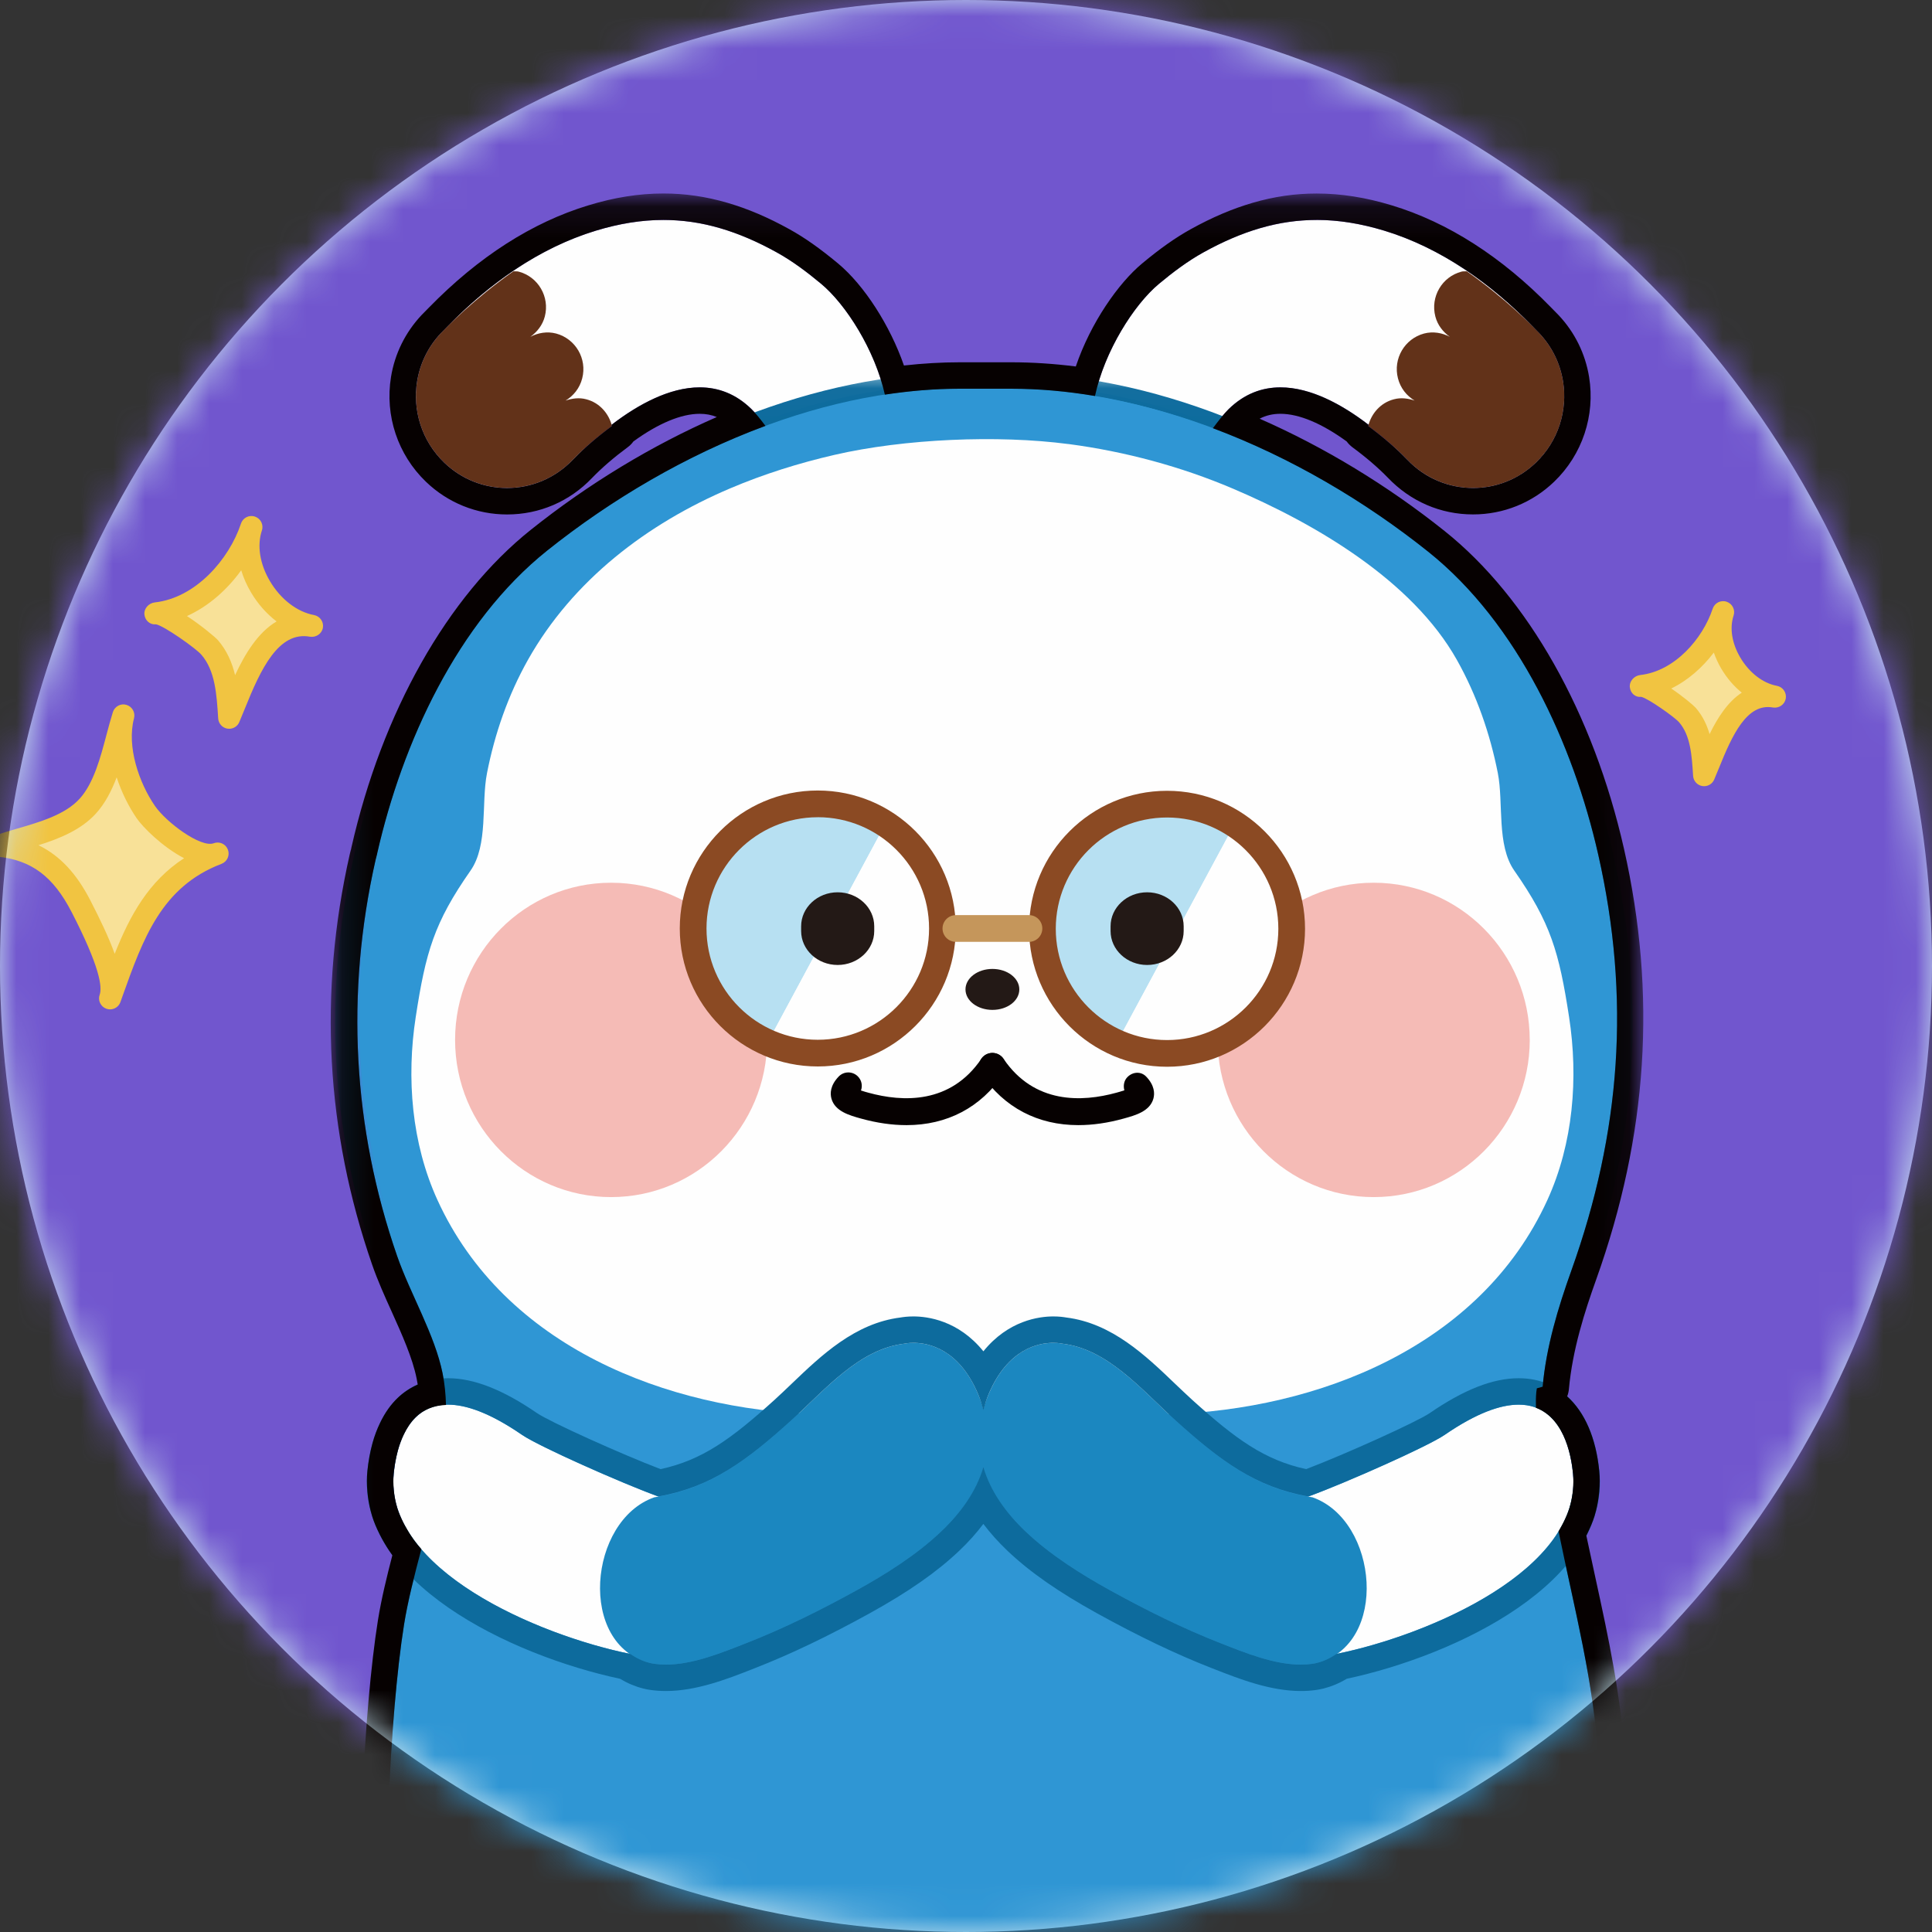
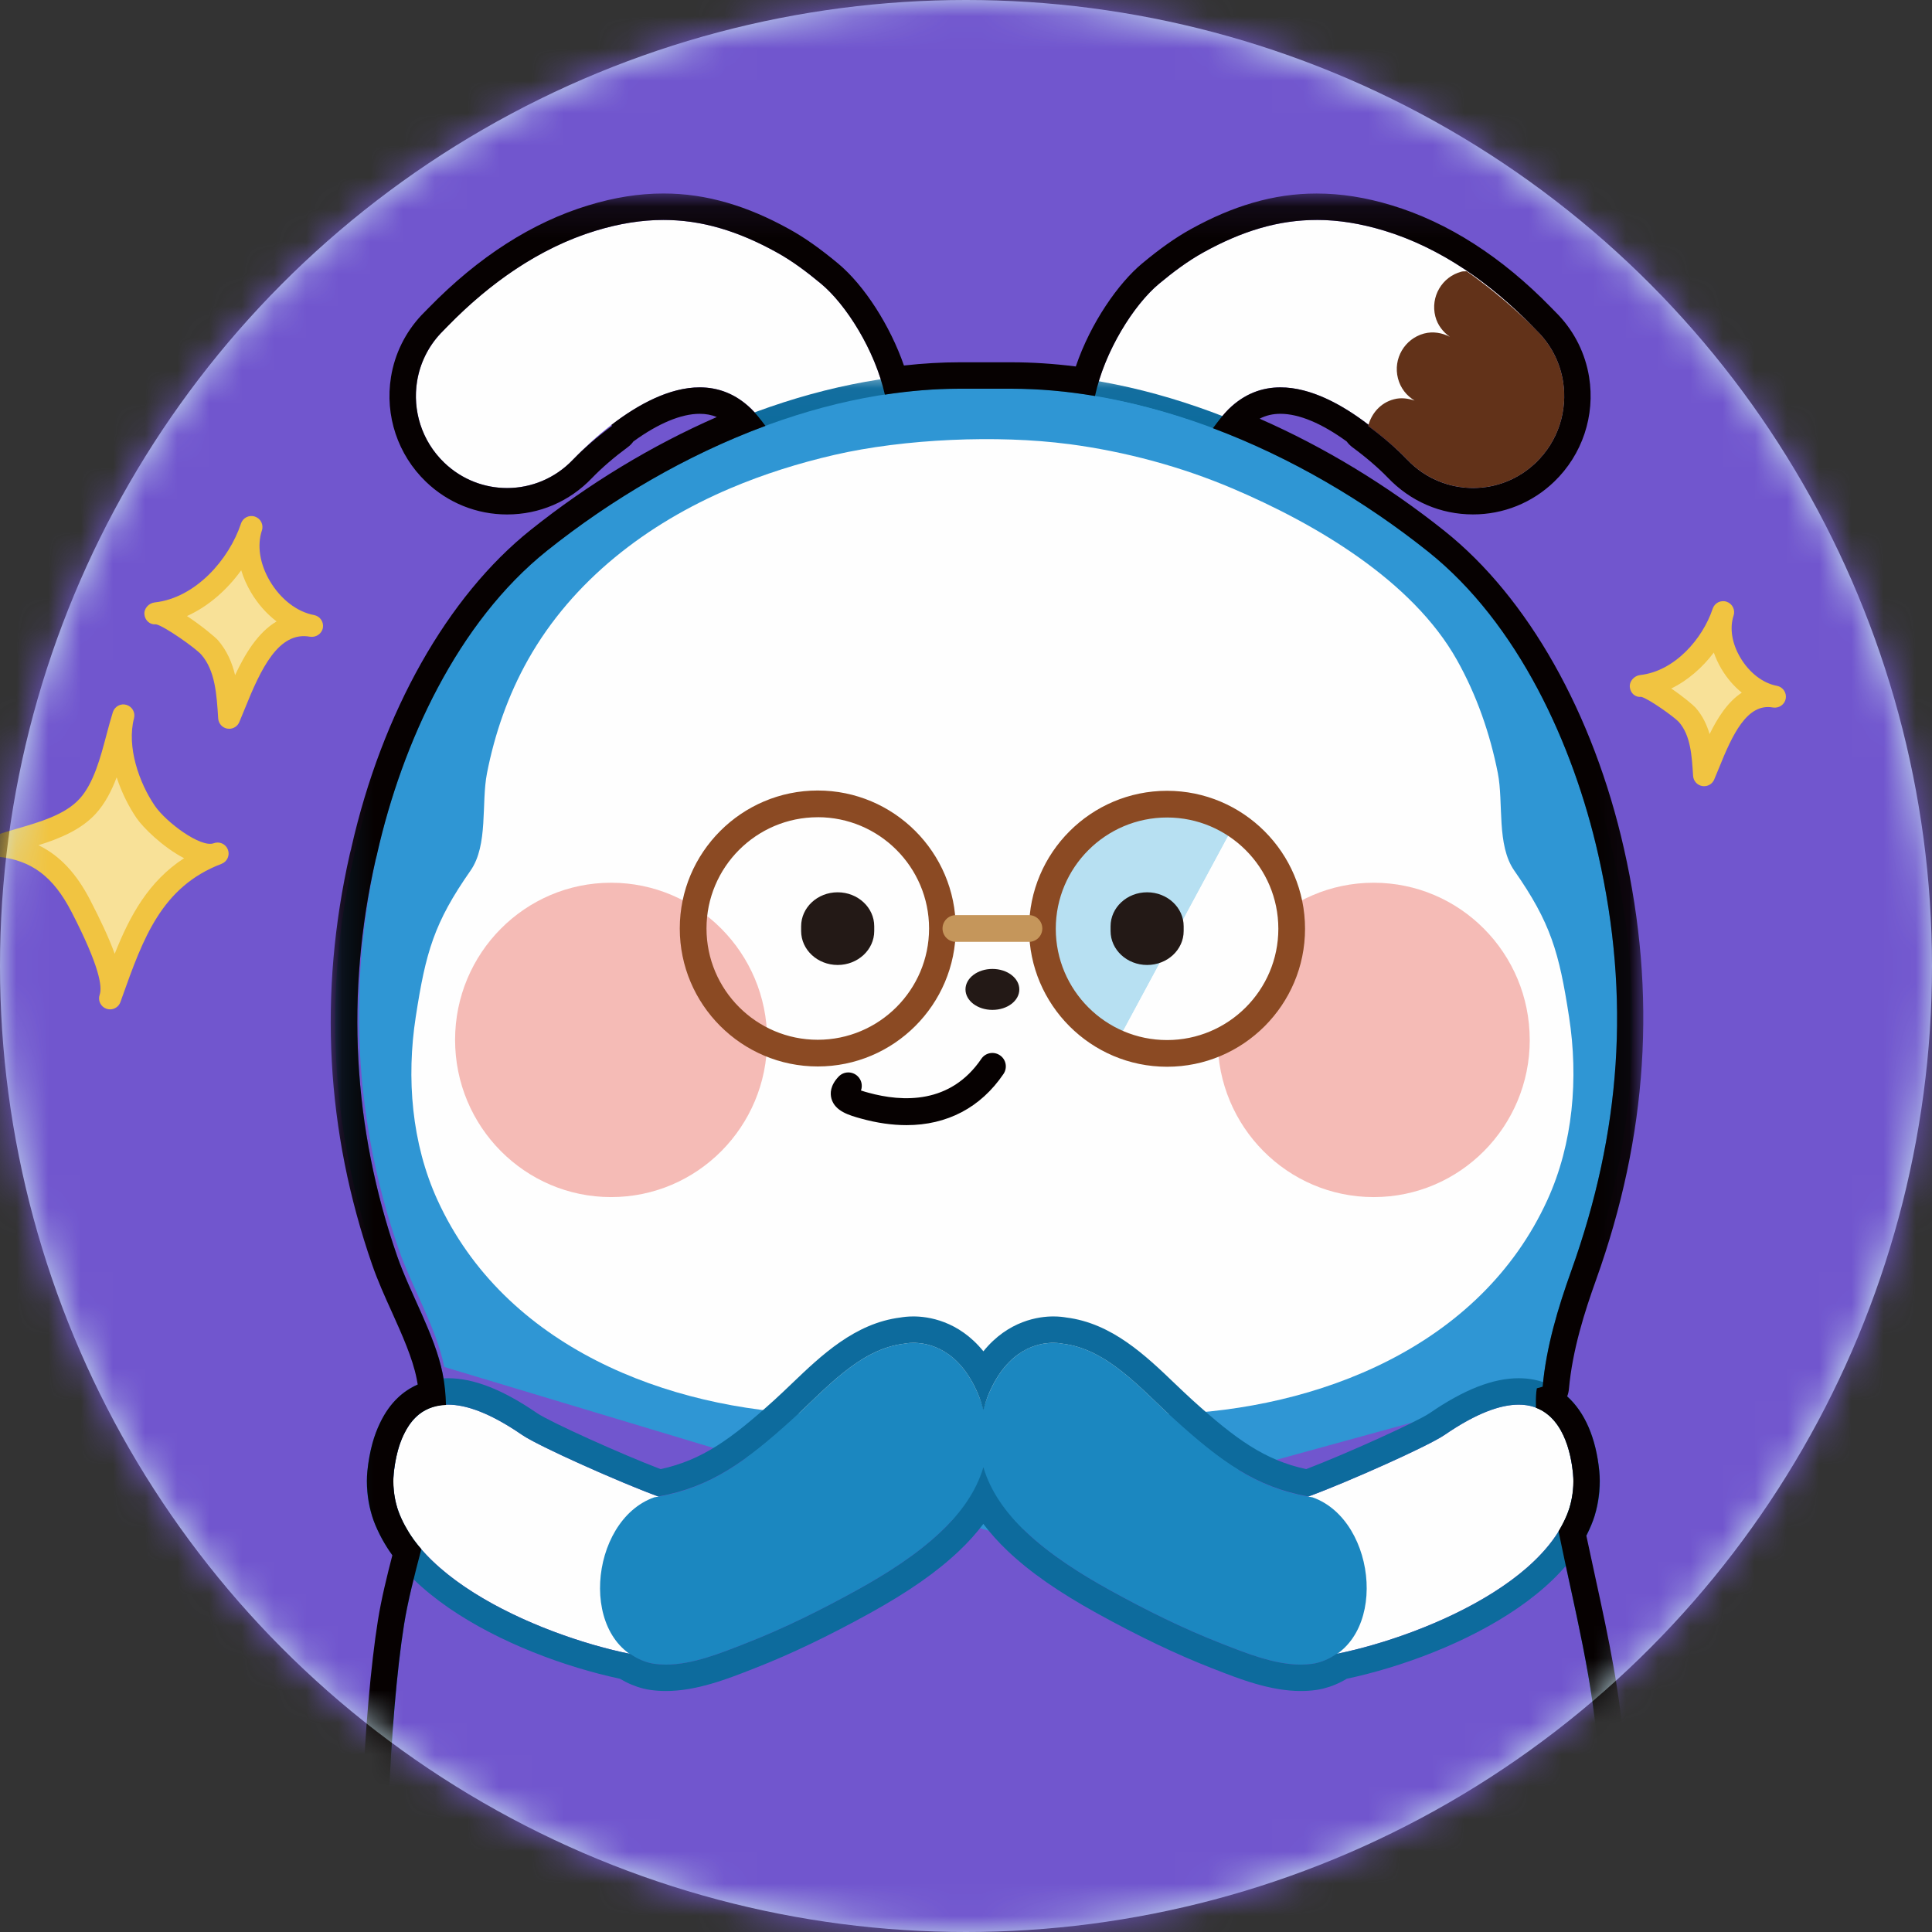
<svg xmlns="http://www.w3.org/2000/svg" xmlns:xlink="http://www.w3.org/1999/xlink" width="60" height="60" viewBox="0 0 60 60">
  <rect x="0" y="0" width="60" height="60" fill="#333333" stroke="none" />
  <defs>
-     <path id="guf7x7gknc" d="M0.212 0.154L39.821 0.154 39.821 50.696 0.212 50.696z" />
    <path id="0tw7d6zxfe" d="M0.088 0.028L40.381 0.028 40.381 50.913 0.088 50.913z" />
    <path id="q64p5exqvg" d="M0.169 0.1L40.932 0.1 40.932 56.567 0.169 56.567z" />
    <circle id="8e8linw17a" cx="30" cy="30" r="30" />
  </defs>
  <g fill="none" fill-rule="evenodd">
    <g>
      <g>
        <g>
          <g>
            <g>
              <g transform="translate(-852 -1059) translate(592 873) translate(173 162) translate(87 24)">
                <mask id="6shu8swmwb" fill="#fff">
                  <use xlink:href="#8e8linw17a" />
                </mask>
                <use fill="#CAE6F1" xlink:href="#8e8linw17a" />
                <g mask="url(#6shu8swmwb)">
                  <g>
                    <path fill="#7156CE" d="M0.141 65.204L65.345 65.204 65.345 0 0.141 0z" transform="translate(-2.727 -2.727)" />
                    <g>
                      <path fill="#FEFEFE" d="M22.917 1.177c.58.169 1.16.42 1.756.75.49.27.949.618 1.38.976 1.383 1.15 3.163 4.77 1.26 6.218-1.378 1.048-2.65-1.568-3.422-2.325-1.731-1.697-4.207.17-5.547 1.571-1.079 1.134-2.866 1.177-3.994.093-1.129-1.084-1.181-2.876-.113-4.017 1.325-1.415 2.952-2.623 4.825-3.19 1.393-.423 2.624-.435 3.855-.076" transform="translate(-2.727 -2.727) translate(2.175 8.637)" />
-                       <path fill="#623219" d="M18.758 6.49c-.22-.06-.44-.027-.642.04.247-.148.44-.386.517-.69.158-.61-.208-1.23-.81-1.392-.28-.073-.56-.023-.801.102.21-.15.38-.363.45-.632.158-.61-.206-1.232-.811-1.392-.055-.016-.11-.006-.166-.01-1.233.868-2.069 1.728-2.258 1.927-1.068 1.14-1.016 2.933.114 4.017 1.127 1.083 2.914 1.04 3.993-.094.318-.332.748-.703 1.214-1.046-.099-.39-.386-.724-.8-.83" transform="translate(-2.727 -2.727) translate(2.175 8.637)" />
                      <path fill="#FEFEFE" d="M39.683 1.177c-.58.169-1.16.42-1.756.75-.49.27-.95.618-1.38.976-1.383 1.15-3.163 4.77-1.26 6.218 1.377 1.048 2.65-1.568 3.422-2.325 1.73-1.697 4.207.17 5.546 1.571 1.08 1.134 2.867 1.177 3.995.093 1.129-1.084 1.18-2.876.113-4.017-1.326-1.415-2.952-2.623-4.826-3.19-1.392-.423-2.624-.435-3.854-.076" transform="translate(-2.727 -2.727) translate(2.175 8.637)" />
                      <path fill="#623219" d="M43.842 6.49c.22-.06.44-.027.642.04-.247-.148-.44-.386-.517-.69-.158-.61.208-1.23.81-1.392.28-.073.56-.023.801.102-.211-.15-.381-.363-.45-.632-.158-.61.205-1.232.811-1.392.054-.016.109-.006.165-.01 1.234.868 2.07 1.728 2.259 1.927 1.068 1.14 1.016 2.933-.114 4.017-1.127 1.083-2.915 1.04-3.994-.094-.318-.332-.747-.703-1.213-1.046.099-.39.386-.724.8-.83" transform="translate(-2.727 -2.727) translate(2.175 8.637)" />
                      <path fill="#2F96D4" d="M31.877 6.367l-.083-.001.083.001z" transform="translate(-2.727 -2.727) translate(2.175 8.637)" />
                      <g transform="translate(-2.727 -2.727) translate(2.175 8.637) translate(11.09 5.871)">
                        <mask id="5xgz4fixsd" fill="#fff">
                          <use xlink:href="#guf7x7gknc" />
                        </mask>
                        <path fill="#2F96D4" d="M3.13 51.276c-.283 0-.54-.118-.763-.35-1.32-1.373-1.174-6.78-1.172-6.833.078-2.03.262-4.129.477-5.478.125-.777.339-1.59.565-2.452.47-1.786.955-3.633.636-5.221-.14-.7-.477-1.448-.804-2.172-.213-.473-.433-.962-.597-1.433C.064 23.28-.165 19.079.792 14.85c.929-4.1 2.898-7.6 5.401-9.598 4.058-3.24 8.8-5.098 13.01-5.098h1.584c4.245 0 8.987 1.858 13.045 5.098 2.503 1.999 4.472 5.497 5.4 9.598 1.004 4.43.727 8.72-.846 13.113-.365 1.023-.756 2.242-.872 3.52-.066.72.1 1.43.273 2.183.073.314.146.63.202.946.16.9.36 1.817.552 2.703.396 1.819.806 3.7.905 5.602.014.26.022.729.025 1.263 0 .054-.044 5.41-1.386 6.757-.224.225-.477.339-.752.339H3.13z" mask="url(#5xgz4fixsd)" />
                      </g>
                      <g transform="translate(-2.727 -2.727) translate(2.175 8.637) translate(10.873 5.654)">
                        <mask id="oxloz3nn8f" fill="#fff">
                          <use xlink:href="#0tw7d6zxfe" />
                        </mask>
                        <path fill="#0D6B9D" d="M19.535.028h-.005l-.087.001h-.021c-4.286 0-9.106 1.886-13.225 5.174-2.563 2.046-4.575 5.614-5.52 9.789-.972 4.291-.74 8.555.69 12.674.168.486.39.98.607 1.46.319.707.648 1.438.781 2.1.303 1.51-.172 3.319-.631 5.066-.229.87-.445 1.692-.572 2.487-.217 1.361-.402 3.476-.48 5.518-.003.056-.174 5.586 1.266 7.083.362.377.749.455 1.01.455H37.55c.254 0 .632-.076.995-.44 1.463-1.468 1.485-6.943 1.484-6.998-.001-.57-.01-1.026-.023-1.28-.101-1.931-.514-3.827-.914-5.66-.192-.882-.39-1.793-.549-2.687-.058-.33-.133-.653-.206-.966-.167-.724-.326-1.408-.265-2.073.112-1.239.495-2.432.854-3.436 1.595-4.457 1.876-8.809.858-13.303-.946-4.175-2.958-7.743-5.52-9.79C30.143 1.916 25.323.03 21.038.03h-.037L19.54.028h-.005zm.004.684l1.465.001h.035c4.55 0 9.226 2.173 12.798 5.024 2.786 2.225 4.503 5.977 5.28 9.406 1.009 4.456.704 8.62-.835 12.922-.417 1.166-.779 2.366-.891 3.604-.1 1.09.288 2.145.478 3.22.487 2.749 1.307 5.464 1.454 8.263.013.256.02.72.023 1.247.005 1.474-.321 6.753-1.796 6.753H3.347c-1.504 0-1.65-5.325-1.592-6.828.074-1.908.246-4.023.473-5.437.383-2.395 1.688-5.352 1.198-7.795-.242-1.207-1.006-2.475-1.414-3.65-1.378-3.971-1.607-8.154-.668-12.3.776-3.428 2.493-7.18 5.28-9.405C10.196 2.887 14.87.713 19.422.713h.034l.083-.001z" mask="url(#oxloz3nn8f)" />
                      </g>
                      <path fill="#2F96D4" d="M48.314 37.119c.113-1.239.474-2.439.891-3.605 1.54-4.301 1.844-8.466.835-12.922-.776-3.428-2.493-7.18-5.28-9.405-3.581-2.859-8.27-5.036-12.832-5.025h-.083.083-1.548c-4.562-.01-9.252 2.166-12.833 5.025-2.787 2.225-4.504 5.977-5.28 9.405-.939 4.145-.71 8.328.669 12.3.408 1.174 1.171 2.442 1.413 3.649l17.207 5.178 16.758-4.6z" transform="translate(-2.727 -2.727) translate(2.175 8.637)" />
                      <path fill="#2F96D4" d="M48.46 37.155c.113-1.238.474-2.439.892-3.605 1.539-4.3 1.843-8.466.834-12.921-.776-3.429-2.493-7.181-5.28-9.406-3.58-2.858-8.27-5.035-12.832-5.024l-.083-.001.083.001-1.465-.001-.083.001c-4.562-.011-9.252 2.166-12.832 5.024-2.787 2.225-4.504 5.977-5.28 9.406-.94 4.145-.71 8.327.668 12.299.408 1.175 1.171 2.442 1.413 3.65l17.208 5.177 16.757-4.6z" transform="translate(-2.727 -2.727) translate(2.175 8.637)" />
                      <path fill="#FEFEFE" d="M33.737 7.88c1.77.233 3.505.706 5.085 1.377 2.579 1.096 5.586 2.856 6.975 5.327.614 1.093 1.03 2.29 1.272 3.518.181.927-.045 2.232.512 3.028 1.13 1.617 1.39 2.528 1.7 4.543.293 1.897.13 3.924-.673 5.683-2.09 4.577-7.148 6.508-11.777 6.655-.64.02-1.293.037-1.94.057-3.006.092-5.97.038-8.978-.057-4.629-.147-9.686-2.078-11.776-6.655-.803-1.759-.967-3.786-.674-5.683.31-2.015.57-2.926 1.7-4.543.558-.796.33-2.1.513-3.028.24-1.228.657-2.425 1.271-3.518 1.39-2.47 3.7-4.231 6.28-5.327 1.045-.444 2.132-.785 3.238-1.04 2.164-.5 5.069-.626 7.272-.336" transform="translate(-2.727 -2.727) translate(2.175 8.637)" />
                      <path fill="#F5BBB6" d="M24.376 26.384c0 2.697-2.17 4.883-4.846 4.883-2.675 0-4.845-2.186-4.845-4.883 0-2.694 2.17-4.88 4.845-4.88s4.846 2.186 4.846 4.88M48.06 26.384c0 2.697-2.172 4.883-4.848 4.883-2.675 0-4.844-2.186-4.844-4.883 0-2.694 2.169-4.88 4.844-4.88 2.676 0 4.847 2.186 4.847 4.88" transform="translate(-2.727 -2.727) translate(2.175 8.637)" />
                      <path fill="#231916" d="M32.208 24.817c0 .352-.37.636-.835.636-.464 0-.837-.284-.837-.636 0-.35.373-.636.837-.636.464 0 .835.287.835.636" transform="translate(-2.727 -2.727) translate(2.175 8.637)" />
                      <path fill="#060101" d="M28.703 29.032c-.445 0-.916-.067-1.408-.203-.362-.1-.813-.226-.922-.621-.044-.16-.04-.407.223-.683.159-.168.423-.173.59-.014.124.118.16.294.104.445.088.03.183.056.228.068 1.073.296 2.553.357 3.51-1.051.127-.19.387-.24.578-.11.191.128.24.388.111.579-.711 1.048-1.755 1.59-3.014 1.59" transform="translate(-2.727 -2.727) translate(2.175 8.637)" />
-                       <path fill="#060101" d="M34.042 29.032c-1.26 0-2.304-.542-3.015-1.59-.13-.191-.08-.451.11-.58.192-.131.452-.08.58.11.956 1.409 2.436 1.348 3.51 1.052.048-.013.151-.042.243-.073-.041-.147-.01-.313.104-.42.167-.16.415-.172.574-.006.264.277.267.524.224.683-.11.396-.56.52-.923.62-.492.137-.963.204-1.407.204" transform="translate(-2.727 -2.727) translate(2.175 8.637)" />
-                       <path fill="#B7E0F2" d="M25.949 19.054c-2.138 0-3.87 1.733-3.87 3.87 0 1.584.952 2.941 2.314 3.54l3.655-6.784c-.605-.392-1.324-.626-2.1-.626" transform="translate(-2.727 -2.727) translate(2.175 8.637)" />
                      <path fill="#FEFEFE" d="M29.82 22.925c0-1.362-.708-2.555-1.772-3.245l-3.655 6.785c.477.21 1.001.33 1.556.33 2.137 0 3.87-1.732 3.87-3.87" transform="translate(-2.727 -2.727) translate(2.175 8.637)" />
                      <path fill="#B7E0F2" d="M36.796 19.054c-2.138 0-3.87 1.733-3.87 3.87 0 1.584.952 2.941 2.314 3.54l3.655-6.784c-.605-.392-1.324-.626-2.1-.626" transform="translate(-2.727 -2.727) translate(2.175 8.637)" />
                      <path fill="#FEFEFE" d="M40.667 22.925c0-1.362-.708-2.555-1.772-3.245l-3.655 6.785c.477.21 1.002.33 1.556.33 2.137 0 3.87-1.732 3.87-3.87" transform="translate(-2.727 -2.727) translate(2.175 8.637)" />
                      <path fill="#8B4A23" d="M25.948 19.47c-1.905 0-3.455 1.55-3.455 3.455 0 1.906 1.55 3.456 3.455 3.456 1.906 0 3.457-1.55 3.457-3.456s-1.551-3.456-3.457-3.456m0 7.741c-2.362 0-4.285-1.922-4.285-4.285 0-2.362 1.923-4.285 4.285-4.285 2.364 0 4.286 1.923 4.286 4.285 0 2.363-1.922 4.285-4.286 4.285M36.796 19.478c-1.906 0-3.456 1.55-3.456 3.456s1.55 3.456 3.456 3.456c1.905 0 3.456-1.55 3.456-3.456s-1.55-3.456-3.456-3.456m0 7.741c-2.363 0-4.285-1.923-4.285-4.285s1.922-4.285 4.285-4.285c2.362 0 4.285 1.923 4.285 4.285s-1.923 4.285-4.285 4.285" transform="translate(-2.727 -2.727) translate(2.175 8.637)" />
                      <path fill="#C5965B" d="M32.507 23.34h-2.27c-.229 0-.414-.186-.414-.415 0-.229.185-.415.415-.415h2.27c.229 0 .414.186.414.415 0 .23-.185.415-.415.415" transform="translate(-2.727 -2.727) translate(2.175 8.637)" />
                      <path fill="#FEFEFE" d="M12.779 39.86c-.394 3.983 8.32 6.301 9.351 5.657.103-1.99-.841-2.744.509-4.577-.362-.07-.656-.129-1.13-.214-.59-.106-4.129-1.652-4.745-2.075-3.525-2.423-3.919.531-3.985 1.208" transform="translate(-2.727 -2.727) translate(2.175 8.637)" />
                      <path fill="#1B87C0" d="M29.776 41.656c-.772.734-1.74 1.336-2.61 1.817-1.119.617-2.268 1.19-3.455 1.653-.855.334-1.902.766-2.83.636-.05-.007-.1-.016-.15-.028-2.244-.562-1.908-4.422.139-5.143 1.714-.273 2.808-1.083 4.277-2.41 1.04-.942 2.092-2.203 3.5-2.363 0 0 1.473-.346 2.279 1.564.74 1.752.018 3.165-1.15 4.274" transform="translate(-2.727 -2.727) translate(2.175 8.637)" />
                      <path fill="#FEFEFE" d="M49.404 39.86c.393 3.983-8.32 6.301-9.352 5.657-.103-1.99.842-2.744-.508-4.577.362-.07.656-.129 1.13-.214.59-.106 4.129-1.652 4.744-2.075 3.525-2.423 3.92.531 3.986 1.208" transform="translate(-2.727 -2.727) translate(2.175 8.637)" />
                      <path fill="#1B87C0" d="M32.407 41.656c.772.734 1.74 1.336 2.61 1.817 1.118.617 2.268 1.19 3.455 1.653.855.334 1.902.766 2.83.636.05-.007.1-.016.149-.028 2.245-.562 1.908-4.422-.138-5.143-1.715-.273-2.809-1.083-4.277-2.41-1.041-.942-2.092-2.203-3.5-2.363 0 0-1.473-.346-2.279 1.564-.74 1.752-.019 3.165 1.15 4.274" transform="translate(-2.727 -2.727) translate(2.175 8.637)" />
                      <path fill="#F8E198" d="M4.383 16.309c-.28.886-.459 2.107-1.105 2.817-.665.73-1.875.925-2.76 1.23 1.255.13 1.985.785 2.533 1.848.299.579 1.161 2.211.919 2.89.695-1.947 1.28-3.71 3.34-4.497-.663.254-1.9-.805-2.233-1.292-.554-.809-.95-2.019-.694-2.996" transform="translate(-2.727 -2.727) translate(2.175 8.637)" />
                      <path fill="#F1C441" d="M1.747 20.339c.664.322 1.18.878 1.608 1.708.29.563.57 1.14.759 1.665.47-1.185 1.052-2.253 2.155-2.97-.66-.34-1.277-.955-1.475-1.244-.232-.339-.46-.78-.619-1.268-.156.416-.358.81-.645 1.126-.461.507-1.128.776-1.783.983m2.223 5.098c-.038 0-.077-.006-.115-.02-.178-.064-.27-.26-.207-.437.084-.238 0-.876-.871-2.563-.575-1.116-1.252-1.613-2.294-1.722-.16-.016-.286-.141-.305-.3-.018-.16.077-.31.23-.363.204-.07.426-.135.654-.202.744-.216 1.513-.44 1.963-.935.435-.477.648-1.28.835-1.99.065-.244.129-.482.197-.699.056-.177.245-.28.421-.226.178.052.283.236.236.416-.232.885.157 2.002.645 2.716.353.517 1.429 1.314 1.829 1.166.175-.067.374.02.441.197.068.176-.02.374-.197.442-1.864.712-2.433 2.309-3.092 4.157l-.048.136c-.05.14-.182.227-.322.227" transform="translate(-2.727 -2.727) translate(2.175 8.637)" />
                      <path fill="#F8E198" d="M54.065 13.101c-.359 1.082-1.358 2.162-2.534 2.292.244-.027 1.248.7 1.424.904.442.509.479 1.214.52 1.867.356-.819.904-2.677 2.199-2.439-1.084-.2-1.957-1.574-1.609-2.624" transform="translate(-2.727 -2.727) translate(2.175 8.637)" />
                      <path fill="#F1C441" d="M52.454 15.472c.368.248.697.527.76.6.214.247.346.526.431.816.243-.498.561-1.001 1-1.287-.245-.198-.462-.45-.634-.74-.097-.164-.175-.334-.235-.505-.349.46-.801.863-1.322 1.116m1.02 3.034c-.02 0-.04-.002-.06-.005-.155-.028-.271-.158-.281-.315-.04-.634-.078-1.253-.436-1.666-.14-.161-.966-.745-1.175-.788-.185.02-.333-.113-.354-.301-.02-.188.138-.357.326-.378 1.066-.119 1.937-1.125 2.247-2.059.059-.179.252-.278.432-.217.18.06.276.253.217.432-.128.387-.052.862.21 1.304.277.469.701.796 1.136.876.185.035.308.213.274.399-.035.186-.214.304-.398.274h-.001c-.804-.144-1.261.85-1.675 1.88-.054.132-.103.254-.149.359-.054.126-.178.205-.313.205" transform="translate(-2.727 -2.727) translate(2.175 8.637)" />
                      <path fill="#F8E198" d="M8.36 10.458c-.42 1.265-1.588 2.529-2.964 2.681.286-.032 1.46.82 1.666 1.057.517.596.56 1.42.607 2.185.418-.959 1.059-3.133 2.574-2.853-1.27-.234-2.29-1.843-1.882-3.07" transform="translate(-2.727 -2.727) translate(2.175 8.637)" />
                      <path fill="#F1C441" d="M6.358 13.222c.458.3.888.664.963.75.28.324.438.697.532 1.085.3-.647.706-1.325 1.289-1.668-.309-.235-.583-.543-.795-.902-.132-.223-.234-.454-.304-.687-.43.597-1.012 1.12-1.685 1.422m1.311 3.5c-.02 0-.04-.001-.06-.004-.155-.028-.271-.158-.281-.316-.048-.752-.093-1.485-.524-1.981-.173-.2-1.165-.9-1.408-.942-.181.02-.338-.114-.359-.303-.02-.187.134-.356.321-.377 1.27-.14 2.308-1.337 2.677-2.447v-.002c.06-.18.253-.278.433-.217.18.06.277.253.217.432-.156.469-.064 1.042.25 1.573.333.563.845.957 1.37 1.053.185.035.308.213.274.399-.035.185-.214.302-.399.274-.977-.18-1.532 1.007-2.025 2.235-.062.154-.12.296-.173.419-.054.126-.179.205-.313.205" transform="translate(-2.727 -2.727) translate(2.175 8.637)" />
                      <path fill="#0D6B9D" d="M33.264 34.973c-.443 0-1.397.124-2.172 1.083-.776-.959-1.73-1.083-2.173-1.083-.18 0-.32.019-.4.033-1.416.176-2.461 1.176-3.384 2.06-.181.173-.36.344-.538.506-1.343 1.214-2.24 1.864-3.53 2.143-1.233-.471-3.444-1.47-3.838-1.74-1.06-.729-1.963-1.083-2.762-1.083-1.39 0-2.327 1.079-2.505 2.887-.34 3.443 4.448 5.72 7.845 6.447.234.14.472.24.726.304.076.02.155.034.234.045.15.02.306.031.466.031.95 0 1.903-.373 2.67-.673l.106-.042c1.095-.428 2.257-.984 3.554-1.7 1.202-.664 2.084-1.28 2.778-1.94.285-.27.536-.55.75-.835.215.285.465.565.75.836.694.659 1.577 1.275 2.779 1.94 1.297.716 2.46 1.272 3.553 1.699l.108.042c.766.3 1.72.673 2.67.673.158 0 .315-.01.464-.031.08-.011.158-.026.236-.045.252-.064.491-.163.724-.304 3.397-.726 8.186-3.004 7.846-6.447-.179-1.808-1.115-2.887-2.506-2.887-.798 0-1.701.354-2.761 1.083-.394.27-2.605 1.269-3.838 1.74-1.29-.28-2.187-.93-3.53-2.143-.178-.162-.357-.333-.539-.506-.922-.884-1.967-1.884-3.384-2.06-.079-.014-.218-.033-.4-.033m0 .82c.169 0 .273.025.273.025 1.408.16 2.459 1.421 3.5 2.363 1.43 1.293 2.51 2.09 4.15 2.384 1.172-.428 3.718-1.56 4.232-1.914.994-.683 1.739-.938 2.297-.938 1.424 0 1.641 1.66 1.69 2.146.292 2.97-4.471 5.012-7.345 5.594-.178.122-.377.223-.61.28-.048.013-.098.022-.148.029-.116.016-.233.024-.352.024-.834 0-1.73-.367-2.478-.66-1.187-.463-2.337-1.036-3.455-1.653-.87-.481-1.838-1.083-2.61-1.817-.613-.582-1.095-1.249-1.315-2.003-.221.754-.704 1.421-1.316 2.003-.772.734-1.74 1.336-2.61 1.817-1.119.617-2.268 1.19-3.455 1.653-.748.293-1.644.66-2.478.66-.12 0-.237-.008-.352-.024-.05-.007-.1-.016-.149-.028-.233-.058-.431-.159-.61-.28-2.873-.583-7.637-2.626-7.343-5.595.048-.486.264-2.147 1.688-2.146.559 0 1.304.255 2.297.938.514.354 3.06 1.486 4.233 1.914 1.64-.294 2.72-1.09 4.15-2.384 1.04-.942 2.092-2.203 3.5-2.363 0 0 .104-.025.272-.025.464 0 1.415.187 2.007 1.59.072.171.12.337.166.503.045-.166.092-.332.165-.504.592-1.402 1.543-1.589 2.007-1.589" transform="translate(-2.727 -2.727) translate(2.175 8.637)" />
                      <path fill="#231916" d="M36.177 24.058c-.627 0-1.135-.472-1.135-1.054v-.148c0-.582.508-1.055 1.135-1.055s1.135.473 1.135 1.055v.148c0 .582-.508 1.054-1.135 1.054M26.566 24.058c-.626 0-1.134-.472-1.134-1.054v-.148c0-.582.508-1.055 1.134-1.055.627 0 1.136.473 1.136 1.055v.148c0 .582-.509 1.054-1.136 1.054" transform="translate(-2.727 -2.727) translate(2.175 8.637)" />
                      <g transform="translate(-2.727 -2.727) translate(2.175 8.637) translate(10.655)">
                        <mask id="fqwyr724xh" fill="#fff">
                          <use xlink:href="#q64p5exqvg" />
                        </mask>
                        <path fill="#060101" d="M30.787.1v.82V.1c-.672 0-1.322.094-1.99.289-.626.183-1.255.45-1.923.82-.466.258-.945.595-1.507 1.063-.73.606-1.598 1.837-2.06 3.199-.68-.086-1.352-.13-2.003-.13H19.71c-.567 0-1.147.034-1.74.1-.427-1.23-1.224-2.484-2.048-3.17-.563-.467-1.041-.805-1.508-1.062-.667-.37-1.296-.637-1.923-.82-.667-.195-1.317-.29-1.99-.29-.755 0-1.518.12-2.332.368-1.745.53-3.411 1.598-4.951 3.175-.101.1-.186.188-.231.235-.504.538-.83 1.2-.947 1.92-.195 1.198.211 2.415 1.086 3.255.68.654 1.575 1.015 2.518 1.015 1.007 0 1.944-.403 2.64-1.134.305-.316.691-.648 1.105-.953.07-.051.13-.112.178-.18.775-.563 1.484-.859 2.06-.859.19 0 .366.032.531.1-2.012.879-3.989 2.076-5.778 3.504C3.793 12.61 1.763 16.207.81 20.411l-.012.06-.007.02c-.011.042-.022.084-.031.125-.978 4.316-.744 8.606.694 12.749.17.491.394.99.612 1.47.315.701.642 1.425.771 2.072.012.06.023.12.033.182-.228.1-.435.236-.617.409-.218.207-.398.46-.55.776-.098.201-.179.417-.24.641-.074.27-.128.568-.157.864-.02.2-.02.402.001.639.005.052.01.105.017.157.028.207.067.39.119.562l.013.046c.055.175.13.354.233.56l.071.136c.098.178.196.335.302.482l.02.03c-.169.653-.342 1.356-.448 2.02-.219 1.367-.404 3.487-.483 5.535-.002.056-.198 5.62 1.305 7.183.396.411.82.497 1.108.497h34.203c.28 0 .696-.083 1.091-.48 1.527-1.532 1.525-7.04 1.525-7.096-.001-.333-.006-.944-.024-1.286-.102-1.944-.516-3.846-.917-5.685-.094-.433-.189-.867-.28-1.3l.02-.038c.1-.202.177-.386.233-.562.004-.013.009-.028.012-.043.053-.176.091-.358.118-.561.007-.052.013-.105.018-.158.02-.237.021-.44.001-.638-.101-1.031-.448-1.828-.997-2.322.028-.071.047-.148.054-.228.111-1.224.49-2.406.847-3.402 1.604-4.483 1.886-8.86.863-13.38-.952-4.204-2.982-7.8-5.57-9.865-1.776-1.419-3.742-2.61-5.745-3.489.198-.103.41-.152.646-.152.575 0 1.284.296 2.059.86.048.067.109.128.178.18.413.303.8.636 1.09.935.711.748 1.649 1.15 2.655 1.15.943 0 1.837-.36 2.518-1.015.875-.84 1.28-2.056 1.086-3.253-.117-.72-.443-1.383-.943-1.916-.05-.053-.134-.14-.244-.249C36.532 2.065 34.865.996 33.12.467 32.306.22 31.543.1 30.787.1m0 .82c.67 0 1.36.11 2.095.332 1.77.538 3.318 1.648 4.602 2.964.103.102.181.183.223.227.401.427.644.947.732 1.486.146.9-.139 1.853-.844 2.53-.547.526-1.249.787-1.95.787-.745 0-1.49-.295-2.045-.879l-.02-.02c-.316-.328-.737-.691-1.193-1.028.003-.012.01-.023.014-.035-.833-.641-1.808-1.164-2.738-1.164-.568 0-1.118.195-1.61.676-.145.143-.31.353-.488.592 2.426.909 4.723 2.268 6.686 3.835 2.787 2.225 4.504 5.977 5.28 9.405 1.01 4.457.704 8.621-.835 12.922-.417 1.166-.779 2.367-.891 3.605l-.18.05c-.004.04-.013.078-.017.118-.015.163-.016.325-.011.487.942.357 1.11 1.632 1.152 2.05.016.165.011.326-.002.486l-.014.12c-.02.153-.05.303-.095.45l-.004.015c-.048.151-.113.299-.186.444-.018.037-.038.074-.058.11-.03.055-.059.109-.091.162.483 2.374 1.114 4.735 1.241 7.16.013.255.021.718.023 1.246.005 1.474-.32 6.752-1.795 6.752H3.565c-1.505 0-1.65-5.324-1.593-6.827.074-1.908.247-4.024.473-5.437.118-.737.323-1.527.537-2.34-.083-.095-.162-.193-.235-.292-.006-.009-.01-.018-.017-.026-.093-.13-.174-.263-.248-.398-.02-.036-.04-.073-.058-.11-.073-.145-.138-.293-.186-.444l-.004-.016c-.045-.146-.075-.297-.095-.449-.006-.04-.01-.08-.013-.12-.014-.16-.019-.321-.003-.487.015-.154.05-.427.132-.727.045-.164.106-.334.187-.5.095-.197.216-.386.377-.54.226-.214.531-.355.929-.37-.009-.333-.041-.659-.105-.976-.242-1.207-1.005-2.475-1.413-3.65-1.378-3.971-1.607-8.154-.669-12.3.013-.055.03-.112.044-.169l.007-.035c.776-3.428 2.493-7.18 5.28-9.405C8.88 9.6 11.209 8.225 13.669 7.316c-.157-.208-.303-.392-.434-.52-.49-.481-1.041-.676-1.609-.676-.93 0-1.905.523-2.738 1.164.004.012.011.023.014.035-.457.337-.877.7-1.192 1.027l-.021.021c-.556.584-1.3.88-2.045.88-.701 0-1.403-.262-1.95-.787-.705-.678-.99-1.632-.844-2.53.088-.54.331-1.06.732-1.487.042-.044.12-.125.223-.227C5.09 2.9 6.636 1.79 8.407 1.252c.735-.223 1.426-.331 2.094-.331.598 0 1.18.086 1.76.256.58.169 1.16.42 1.756.75.49.27.95.618 1.38.976.775.644 1.674 2.064 1.98 3.443.772-.117 1.545-.184 2.316-.184H21.304c.865 0 1.734.08 2.599.226.297-1.392 1.206-2.834 1.989-3.485.43-.358.89-.705 1.38-.976.596-.33 1.176-.581 1.755-.75.581-.17 1.162-.256 1.76-.256" mask="url(#fqwyr724xh)" />
                      </g>
                    </g>
                  </g>
                </g>
              </g>
            </g>
          </g>
        </g>
      </g>
    </g>
  </g>
</svg>